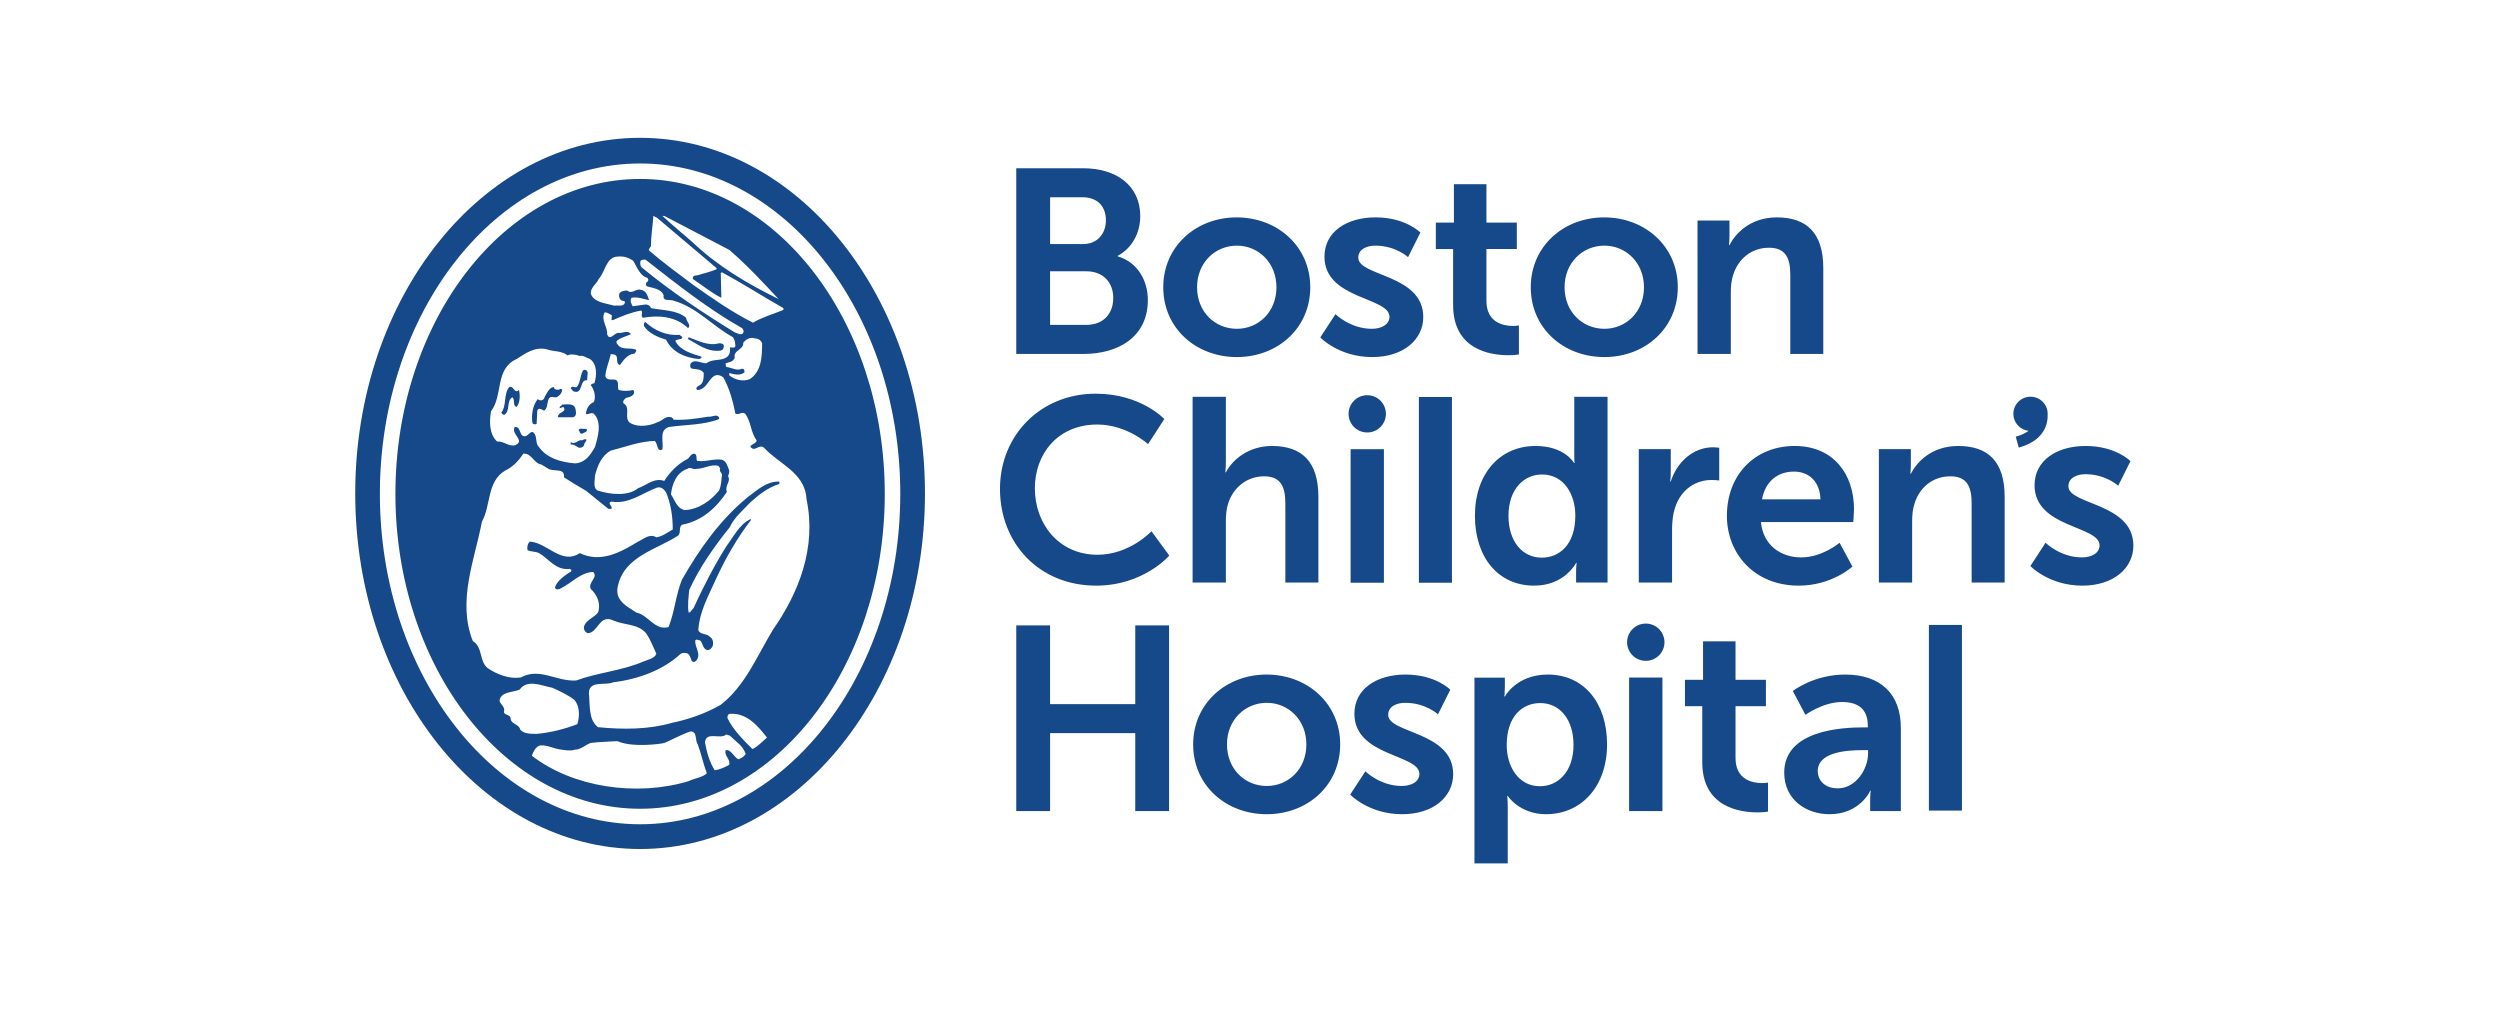
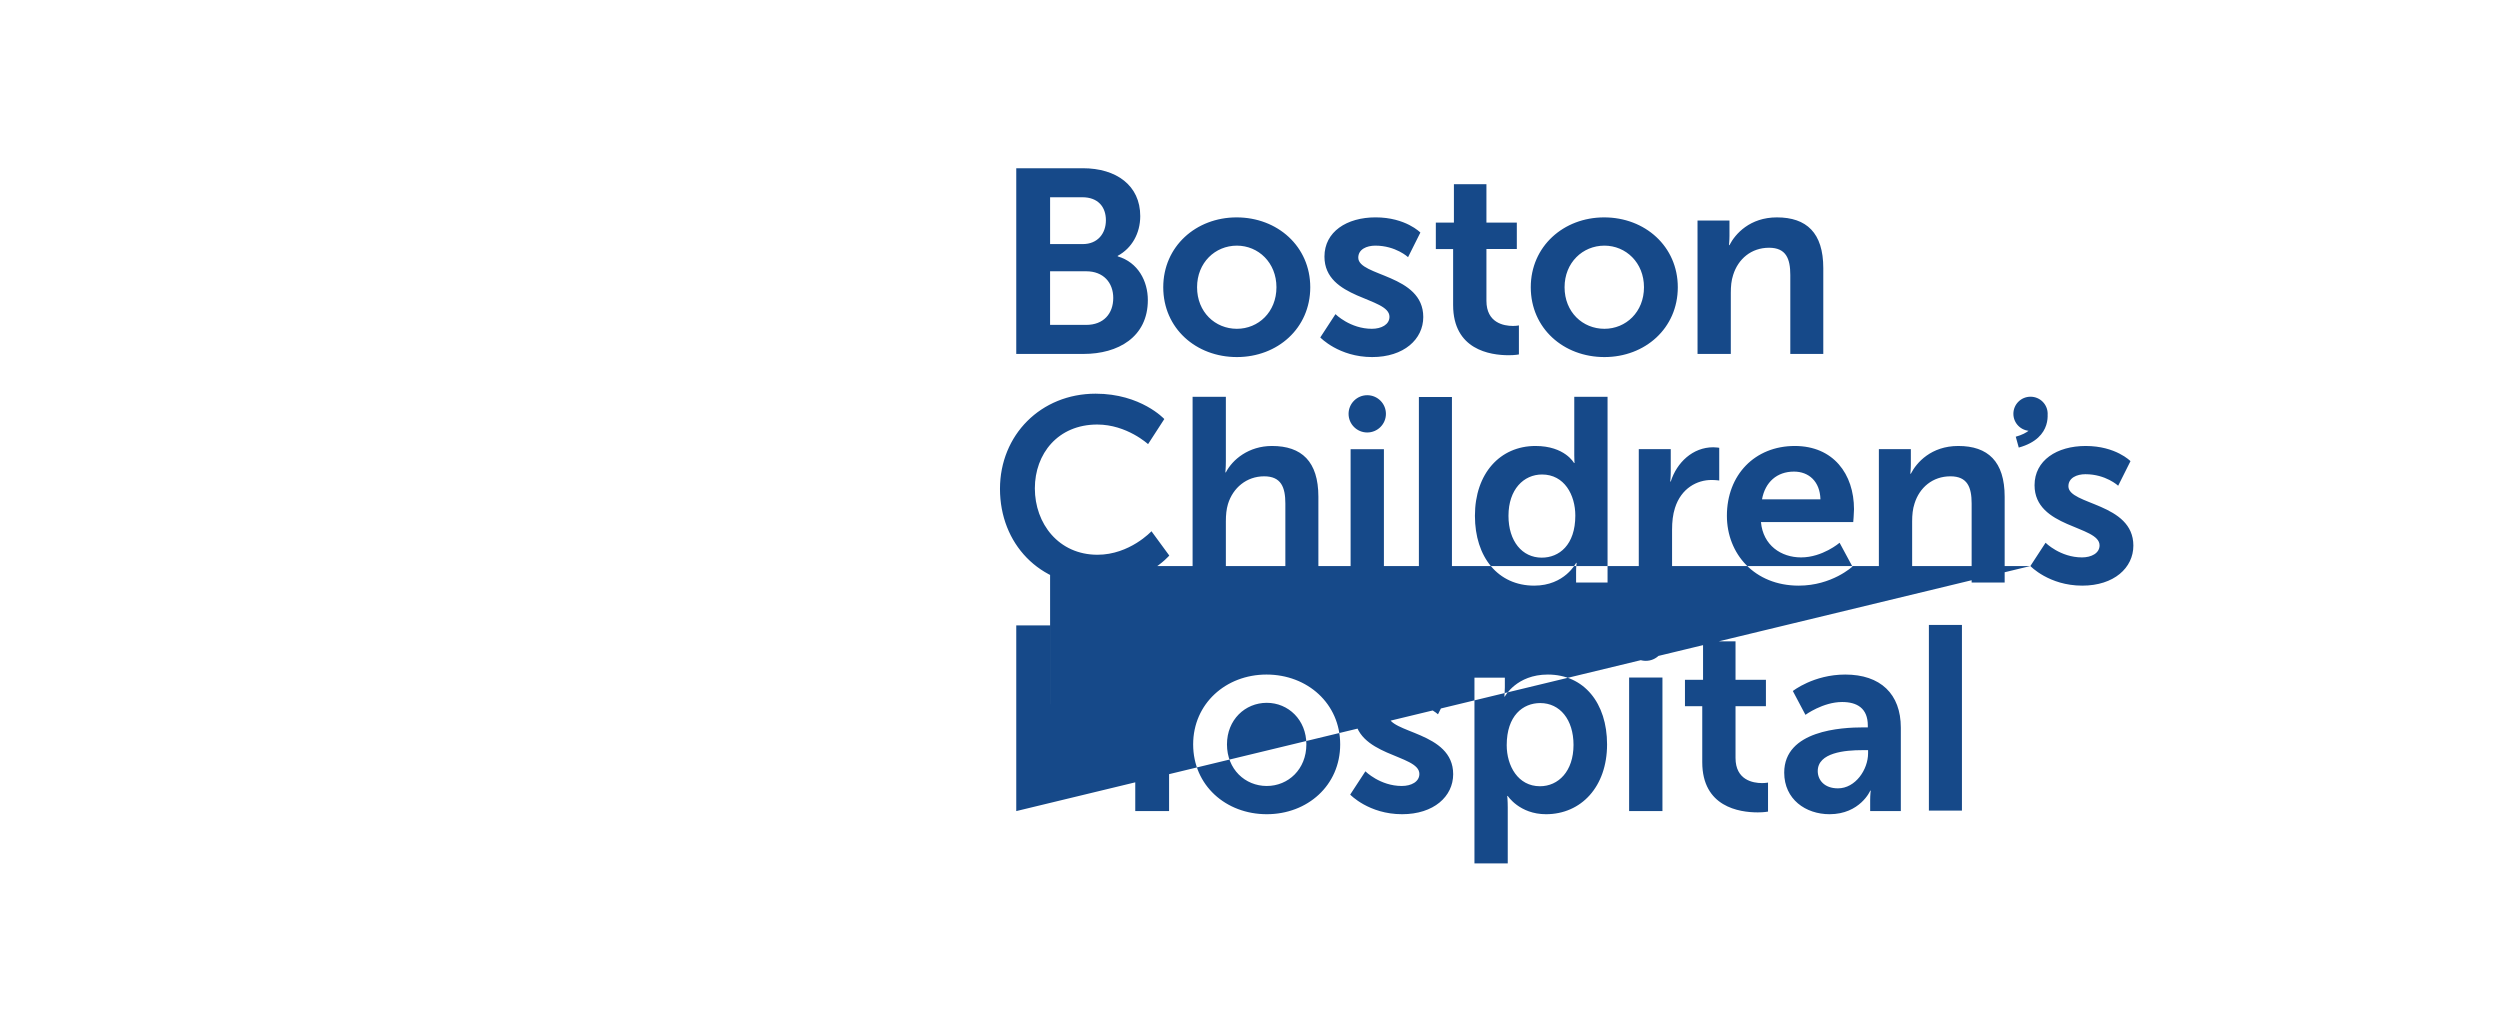
<svg xmlns="http://www.w3.org/2000/svg" width="133" height="54" viewBox="0 0 133 54" fill="none">
-   <path d="M49.208 26.249C49.208 36.697 42.423 45.167 34.053 45.167C25.681 45.167 18.898 36.697 18.898 26.249C18.898 15.803 25.681 7.332 34.053 7.332C42.423 7.332 49.208 15.803 49.208 26.249ZM34.053 43.851C41.686 43.851 47.895 35.966 47.895 26.274C47.895 16.582 41.686 8.697 34.053 8.697C26.419 8.697 20.209 16.582 20.209 26.274C20.209 35.966 26.42 43.851 34.053 43.851ZM34.053 9.52C41.23 9.52 47.07 17.036 47.07 26.273C47.07 35.511 41.23 43.026 34.053 43.026C26.874 43.026 21.036 35.511 21.036 26.273C21.036 17.036 26.874 9.52 34.053 9.52ZM34.951 11.583L34.758 11.487C34.725 12.036 34.629 12.552 34.629 13.101C34.596 13.165 34.498 13.23 34.53 13.326C35.275 13.972 36.115 14.584 36.892 15.165C37.894 15.875 38.961 16.617 40.059 17.166C40.544 16.875 41.126 16.713 41.677 16.489V16.392C40.544 15.746 39.542 15.101 38.411 14.487L38.345 14.52C38.345 14.972 38.377 15.423 38.377 15.843C37.861 15.585 37.345 15.165 36.859 14.843V14.778C36.859 14.682 36.989 14.649 37.085 14.649C37.439 14.552 37.795 14.457 38.119 14.326V14.262L34.951 11.583ZM35.339 11.487H35.242C35.76 11.971 36.276 12.39 36.793 12.842C38.185 14.166 39.767 15.101 41.418 15.907C40.513 14.94 39.768 14.133 38.798 13.294L35.339 11.487ZM33.689 13.875C33.463 13.712 33.172 13.616 32.882 13.649C32.234 13.649 32.203 14.487 31.846 14.843C31.751 15.101 31.427 15.262 31.427 15.617C31.588 16.101 32.234 16.132 32.686 16.262C32.882 16.23 33.14 16.326 33.237 16.132C33.269 16.003 33.172 16.003 33.108 16.003C32.946 15.939 32.915 15.779 32.946 15.617C33.044 15.488 33.206 15.456 33.369 15.456C33.626 15.681 33.819 15.326 34.11 15.422C34.368 15.456 34.467 15.746 34.53 15.972C34.24 15.907 33.918 15.779 33.592 15.842C33.497 16.004 33.592 16.165 33.657 16.294C33.851 16.262 34.11 16.23 34.337 16.198C34.468 16.198 34.596 16.262 34.629 16.391C35.275 16.52 36.019 16.488 36.502 16.907C36.502 17.102 36.794 17.294 36.601 17.456C35.986 16.843 35.048 16.747 34.208 16.907C34.046 16.811 34.24 16.617 34.11 16.52C33.56 16.617 33.108 16.811 32.59 17.037L32.526 17.004C32.559 16.908 32.526 16.843 32.559 16.779C32.429 16.714 32.333 16.617 32.17 16.617C31.945 17.004 32.333 17.392 32.299 17.779C32.461 18.198 32.686 17.649 32.946 17.715C33.14 17.715 33.431 17.552 33.56 17.779C33.302 17.908 33.044 17.94 32.817 18.132C32.753 18.231 32.85 18.296 32.882 18.359C33.108 18.649 33.56 18.456 33.851 18.618C33.851 18.683 33.818 18.747 33.754 18.811C33.368 18.843 33.172 19.166 32.979 19.424C32.786 19.359 32.849 19.134 32.816 19.004C32.786 18.843 32.59 18.843 32.495 18.843C32.396 19.263 32.234 19.618 32.203 20.005C32.267 20.263 32.558 20.167 32.719 20.198C32.978 20.263 32.816 20.587 32.914 20.747C33.14 20.811 33.431 20.811 33.689 20.747C33.722 20.779 33.754 20.844 33.722 20.941C33.626 21.102 33.463 21.134 33.302 21.167C33.237 21.23 33.107 21.328 33.172 21.457C33.592 21.682 33.14 22.296 33.56 22.521C33.98 22.748 34.596 22.651 34.984 22.458C35.242 22.392 35.403 22.102 35.727 22.199C35.76 22.263 35.824 22.231 35.824 22.327C36.471 22.361 37.085 22.263 37.666 22.168C37.894 22.199 38.119 22.006 38.248 22.199C38.248 22.231 38.282 22.263 38.248 22.296C37.439 22.618 36.471 22.587 35.597 22.715C35.048 22.876 35.307 23.457 35.242 23.909C34.92 24.069 35.016 23.586 34.821 23.456C33.98 23.488 33.269 23.779 32.495 23.973C32.008 24.232 31.783 24.779 31.654 25.296C31.654 25.586 31.523 25.973 31.815 26.103C32.429 26.297 33.399 26.425 33.947 25.973C34.402 25.813 34.821 25.393 35.34 25.586C35.597 25.167 36.018 24.715 36.502 24.456C36.697 24.392 36.697 24.166 36.923 24.134C37.117 24.167 37.02 24.425 37.085 24.521C37.538 24.585 37.958 24.392 38.411 24.456C38.67 24.554 38.702 24.811 38.798 25.037C38.798 25.136 38.767 25.263 38.734 25.328C38.896 25.65 38.539 25.813 38.67 26.167C38.119 27.006 37.345 27.715 36.309 27.909C36.083 28.005 36.245 28.328 36.083 28.489C34.951 29.232 33.238 29.586 32.882 31.135C32.655 31.942 33.369 32.264 33.851 32.587C34.498 32.717 34.822 33.555 35.566 33.362C35.889 32.555 35.954 31.651 36.276 30.845C37.214 29.2 38.314 27.651 39.768 26.457C40.254 26.103 40.74 25.619 41.418 25.619C41.515 25.619 41.45 25.715 41.45 25.748C40.835 25.941 40.319 26.36 39.898 26.747C39.543 27.136 39.057 27.522 38.831 28.038C38.023 29.038 37.182 30.232 36.665 31.394C36.633 31.781 36.568 32.2 36.633 32.587C36.762 32.587 36.794 32.426 36.892 32.362C37.408 31.232 37.99 30.104 38.636 29.071C39.025 28.554 39.347 27.877 39.93 27.618L39.963 27.651C39.219 28.618 38.605 29.683 38.086 30.813C37.699 31.683 37.213 32.523 37.15 33.524C37.247 33.782 37.603 33.684 37.765 33.878C37.926 33.974 37.958 34.169 37.926 34.33C37.894 34.459 37.765 34.589 37.636 34.589C37.376 34.524 37.408 34.233 37.247 34.072C37.15 34.072 37.054 33.974 36.989 34.072C36.956 34.459 37.345 34.815 37.021 35.168C36.73 35.362 36.794 34.91 36.601 34.781C36.502 34.717 36.309 34.717 36.213 34.781C35.275 35.653 33.947 36.137 32.624 36.298C32.204 36.492 31.33 36.169 31.33 36.879C31.395 37.524 31.298 38.298 31.815 38.686C33.141 38.815 34.498 38.815 35.728 38.46C36.665 38.266 37.571 37.942 38.346 37.492C39.64 36.492 40.287 34.878 41.126 33.491C42.483 31.555 43.455 29.135 42.905 26.554C42.84 25.136 41.418 24.682 40.641 23.811C40.417 23.65 40.254 23.909 40.059 23.876C39.671 23.682 40.254 23.649 40.254 23.424C39.93 23.005 39.963 22.425 39.64 22.005C39.446 21.876 39.316 22.101 39.122 22.005C38.993 21.327 38.799 20.651 38.477 20.069C37.765 19.584 37.733 20.779 37.085 20.746C37.085 20.714 37.02 20.714 37.053 20.651C37.053 20.552 37.213 20.52 37.279 20.456C37.439 20.327 37.439 20.037 37.439 19.843C37.312 19.648 37.085 19.648 36.859 19.618C36.73 19.618 36.697 19.488 36.73 19.359C36.923 19.068 37.279 19.327 37.571 19.327C37.894 19.1 38.217 19.198 38.54 19.068C38.799 18.971 38.864 18.746 38.831 18.489C38.928 18.455 39.057 18.552 39.122 18.423C39.122 18.262 39.09 18.068 38.993 17.939C37.926 17.358 37.085 16.359 35.857 16.003C35.663 15.907 35.242 16.069 35.307 15.712C35.178 15.358 34.725 15.326 34.402 15.229C34.337 15.132 34.368 15.002 34.468 14.971C34.499 14.906 34.499 14.842 34.434 14.777C34.046 14.681 33.885 14.197 33.689 13.875ZM34.337 13.811C34.239 13.811 34.143 13.811 34.078 13.875C34.046 13.972 34.046 14.133 34.143 14.229C35.662 15.488 37.407 16.65 39.089 17.683C39.219 17.715 39.38 17.843 39.51 17.746C39.606 17.649 39.542 17.52 39.478 17.456C37.699 16.456 35.986 15.101 34.337 13.811ZM36.147 17.811C35.468 17.876 34.821 17.585 34.337 17.134C34.239 17.166 34.239 17.294 34.271 17.359C34.498 17.715 34.984 17.94 35.435 18.069C35.76 18.747 36.471 19.037 37.182 19.101C37.247 19.069 37.345 19.069 37.312 18.972C36.794 18.811 36.18 18.649 35.922 18.132C36.018 18.037 36.18 18.069 36.276 18.004C36.341 17.908 36.212 17.876 36.147 17.811ZM38.248 18.262C37.699 18.424 37.15 18.132 36.633 17.94L36.6 18.037C37.149 18.327 37.636 18.747 38.345 18.649C38.442 18.619 38.508 18.553 38.508 18.424C38.508 18.296 38.411 18.262 38.248 18.262ZM40.544 18.262C40.481 18.102 40.349 18.004 40.156 18.004C39.898 17.908 39.671 18.069 39.542 18.231C39.575 18.619 38.992 18.619 39.089 19.037C38.992 19.264 38.766 19.264 38.605 19.328C38.605 19.425 38.605 19.456 38.636 19.522C38.927 19.554 39.187 19.748 39.478 19.618C39.606 19.618 39.606 19.715 39.606 19.811C39.38 20.005 39.025 19.909 38.798 19.844V19.972C39.089 20.198 39.51 20.328 39.898 20.166C40.513 19.748 40.544 18.972 40.544 18.262ZM30.198 18.908C29.874 18.649 29.455 18.714 29.098 18.585C28.452 18.424 27.936 18.811 27.482 19.101C26.319 19.619 26.771 21.038 26.123 21.878C26.026 22.426 26.026 23.103 26.447 23.489C26.804 23.457 27.062 23.78 27.417 23.683C27.967 23.426 27.158 23.103 27.386 22.716C27.708 22.684 27.611 23.103 27.838 23.2C28.063 23.264 28.128 23.007 28.323 22.974C28.614 23.135 28.452 23.523 28.646 23.748C29.066 24.362 29.809 24.587 30.585 24.652C31.135 24.619 31.394 24.233 31.653 23.78C31.814 23.232 32.04 22.458 31.588 22.007C31.426 21.91 31.265 22.103 31.167 22.007C31.2 21.749 31.33 21.49 31.588 21.393C31.717 21.135 31.621 20.716 31.426 20.489C31.459 20.425 31.556 20.393 31.621 20.393C31.75 19.974 31.783 19.392 31.394 19.102C31.199 19.038 31.007 18.878 30.813 18.941C30.813 18.941 30.779 18.941 30.779 18.909C30.619 18.877 30.36 18.811 30.198 18.908ZM31.265 19.811C31.234 19.715 31.167 19.65 31.04 19.683C30.845 19.941 30.91 20.328 30.683 20.587C30.585 20.651 30.424 20.489 30.36 20.651L30.489 20.811C31.04 21.038 30.813 20.167 31.234 20.231L31.265 19.811ZM27.611 20.747C27.353 20.973 27.353 20.521 27.096 20.586C26.772 20.973 26.965 21.587 26.674 21.941C26.706 22.039 26.772 22.07 26.835 22.07C27.159 21.844 26.932 21.328 27.256 21.134C27.417 21.263 27.256 21.587 27.482 21.65C27.675 21.425 27.675 21.006 27.611 20.747ZM29.809 20.683C29.712 20.779 29.487 20.747 29.455 20.587C29.197 20.62 29.067 20.973 28.969 21.134C28.937 21.296 28.742 21.361 28.614 21.23C28.355 21.521 28.257 22.038 28.323 22.49C28.355 22.587 28.484 22.587 28.548 22.553L28.581 21.877C28.614 21.65 28.809 21.779 28.937 21.844C29.13 21.748 29.098 21.49 29.163 21.296C29.259 21.006 29.421 21.167 29.616 21.134C29.778 21.038 29.907 20.909 29.907 20.715L29.809 20.683ZM30.619 21.779C30.555 21.425 30.167 21.521 29.907 21.521C29.875 21.619 29.745 21.587 29.778 21.715L29.972 21.65C30.198 21.94 29.649 21.909 29.681 22.199H30.489C30.683 22.134 30.651 21.941 30.619 21.779ZM31.2 22.811C31.071 22.845 30.845 22.748 30.779 22.876C30.845 22.94 30.845 23.103 30.974 23.07C31.071 23.006 31.298 22.974 31.2 22.811ZM31.071 23.683C31.071 23.555 31.2 23.489 31.2 23.393C31.135 23.328 31.04 23.393 30.974 23.425C30.748 23.361 30.619 23.683 30.36 23.523V23.651C30.52 23.619 30.651 23.747 30.779 23.812C30.909 23.845 31.04 23.78 31.071 23.683ZM28.809 24.716C28.388 24.651 28.29 24.102 27.838 24.135C27.611 24.49 27.288 24.845 26.868 25.038C25.898 25.62 26.124 26.878 25.64 27.748C25.252 29.781 24.313 31.975 25.154 34.105C25.704 34.429 25.477 35.202 25.963 35.557C26.447 35.88 27.096 36.137 27.708 36.041C28.711 35.492 29.584 36.265 30.651 36.202C31.783 35.783 33.077 35.686 34.208 35.202C34.434 35.104 34.821 35.04 34.919 34.782C34.757 34.429 34.596 34.008 34.368 33.684C33.917 33.168 33.205 33.267 32.623 33.008C31.88 32.653 31.814 33.684 31.265 33.684C31.103 33.621 31.04 33.459 31.071 33.331C31.168 32.976 31.588 32.878 31.814 32.587C31.977 32.137 31.782 31.653 31.426 31.329C31.265 30.976 31.846 30.716 31.555 30.426C30.877 30.457 30.424 31.007 29.842 31.297C29.745 31.362 29.584 31.395 29.519 31.265C29.616 30.91 30.069 30.588 30.392 30.395V30.298C30.36 30.298 30.327 30.298 30.327 30.265C29.551 30.361 29.197 29.716 28.678 29.426C28.485 29.329 28.227 29.361 28.064 29.265C28.032 29.103 28.064 28.91 28.194 28.813C29.131 28.877 29.875 30.071 30.845 29.426C31.977 29.974 33.044 29.361 33.947 28.813C34.239 28.684 34.562 28.361 34.919 28.587C35.275 28.523 35.5 28.329 35.791 28.168C35.791 27.489 35.694 26.813 35.436 26.199C35.339 26.04 35.178 25.877 34.951 25.941C34.176 26.231 33.431 26.845 32.526 26.684C32.268 26.747 32.624 26.941 32.526 27.071H32.366L31.168 26.103C30.779 25.877 30.392 25.651 30.003 25.394C30.069 24.845 29.389 25.136 29.13 24.91L28.809 24.716ZM38.217 24.78C37.795 24.683 37.473 24.942 37.053 24.942C36.859 25.007 36.73 24.812 36.567 24.942C35.986 25.136 35.76 25.748 35.694 26.297C35.889 26.587 36.017 27.071 36.438 27.136C37.181 27.102 37.83 26.618 38.248 26.104C38.377 25.845 38.377 25.523 38.411 25.232C38.377 25.136 38.248 25.07 38.314 24.91L38.217 24.78ZM30.555 37.234C30.231 36.976 29.809 36.784 29.39 36.59C28.839 36.493 28.064 36.105 27.645 36.686C27.288 36.847 26.608 36.784 26.577 37.299C26.642 37.493 26.9 37.623 26.805 37.879C26.835 38.042 27.096 38.008 27.159 38.17C27.159 38.556 27.611 38.493 27.676 38.816C27.869 39.042 28.227 39.042 28.549 39.042C29.293 38.977 30.037 38.784 30.716 38.526C30.845 38.106 30.845 37.557 30.555 37.234ZM40.803 39.236C40.319 38.623 39.736 37.913 38.83 37.976C38.701 38.008 38.701 38.106 38.701 38.203C38.993 38.816 39.542 39.363 40.028 39.849C40.319 39.719 40.544 39.462 40.803 39.236ZM37.117 39.591C36.956 39.364 37.117 38.913 36.73 38.913C36.244 39.074 35.503 39.474 35.339 39.526C35.175 39.578 33.626 39.784 32.849 39.428C32.397 39.462 31.88 39.462 31.426 39.526C31.136 39.622 30.909 39.881 30.586 39.881C30.36 39.978 29.875 39.881 29.875 39.881C29.488 39.849 29.131 39.622 28.742 39.655C28.485 39.719 28.389 39.977 28.291 40.203C30.457 41.881 33.851 42.397 36.633 41.558C36.956 41.397 37.376 41.365 37.603 41.139C37.408 40.623 37.312 40.106 37.117 39.591ZM38.637 39.073C38.314 39.364 37.57 38.88 37.504 39.493C37.603 40.01 37.732 40.525 38.022 40.978C38.282 40.946 38.573 40.816 38.798 40.687C38.864 40.365 38.508 40.203 38.605 39.913C38.895 39.849 39.025 40.268 39.284 40.396C39.446 40.333 39.606 40.235 39.671 40.106C39.51 39.654 39.187 39.493 38.83 39.137L38.637 39.073Z" fill="#164989" />
-   <path d="M54.065 8.95H57.607C59.392 8.95 60.661 9.868 60.661 11.496C60.661 12.414 60.214 13.207 59.462 13.61V13.638C60.549 13.958 61.065 14.96 61.065 15.963C61.065 17.938 59.475 18.829 57.649 18.829H54.065V8.95ZM57.607 12.985C58.388 12.985 58.834 12.428 58.834 11.718C58.834 11.009 58.416 10.494 57.58 10.494H55.865V12.985H57.607ZM57.788 17.284C58.709 17.284 59.225 16.686 59.225 15.851C59.225 15.03 58.695 14.432 57.788 14.432H55.864V17.284H57.788ZM65.788 11.565C67.963 11.565 69.706 13.11 69.706 15.281C69.706 17.465 67.964 18.996 65.802 18.996C63.628 18.996 61.885 17.465 61.885 15.281C61.885 13.11 63.628 11.565 65.788 11.565ZM65.802 17.492C66.945 17.492 67.907 16.602 67.907 15.281C67.907 13.973 66.945 13.068 65.802 13.068C64.645 13.068 63.684 13.973 63.684 15.281C63.684 16.602 64.645 17.492 65.802 17.492ZM70.239 17.952C70.239 17.952 71.228 18.996 72.999 18.996C74.686 18.996 75.718 18.049 75.718 16.866C75.718 14.585 72.26 14.71 72.26 13.707C72.26 13.263 72.707 13.068 73.167 13.068C74.253 13.068 74.909 13.681 74.909 13.681L75.564 12.372C75.564 12.372 74.783 11.564 73.18 11.564C71.646 11.564 70.461 12.33 70.461 13.652C70.461 15.935 73.92 15.796 73.92 16.852C73.92 17.269 73.486 17.492 72.984 17.492C71.828 17.492 71.047 16.713 71.047 16.713L70.239 17.952ZM77.306 16.227C77.306 18.605 79.272 18.898 80.263 18.898C80.597 18.898 80.806 18.856 80.806 18.856V17.311C80.806 17.311 80.681 17.34 80.485 17.34C79.998 17.34 79.078 17.173 79.078 16.004V13.248H80.695V11.843H79.078V9.798H77.348V11.844H76.386V13.249H77.306V16.227ZM85.34 11.565C87.516 11.565 89.259 13.11 89.259 15.281C89.259 17.465 87.516 18.996 85.355 18.996C83.179 18.996 81.437 17.465 81.437 15.281C81.437 13.11 83.179 11.565 85.34 11.565ZM85.355 17.492C86.497 17.492 87.46 16.602 87.46 15.281C87.46 13.973 86.497 13.068 85.355 13.068C84.197 13.068 83.235 13.973 83.235 15.281C83.235 16.602 84.197 17.492 85.355 17.492ZM90.309 18.829H92.079V15.572C92.079 15.239 92.106 14.919 92.204 14.627C92.469 13.777 93.166 13.18 94.114 13.18C95.02 13.18 95.244 13.764 95.244 14.627V18.829H96.999V14.264C96.999 12.387 96.108 11.565 94.532 11.565C93.095 11.565 92.316 12.442 92.008 13.04H91.98C91.98 13.04 92.008 12.818 92.008 12.553V11.732H90.308L90.309 18.829ZM58.288 20.944C55.374 20.944 53.199 23.142 53.199 26.007C53.199 28.916 55.291 31.156 58.316 31.156C60.84 31.156 62.206 29.555 62.206 29.555L61.258 28.262C61.258 28.262 60.101 29.513 58.386 29.513C56.322 29.513 55.054 27.858 55.054 25.98C55.054 24.143 56.281 22.585 58.372 22.585C59.948 22.585 61.077 23.628 61.077 23.628L61.941 22.293C61.941 22.293 60.7 20.944 58.288 20.944ZM63.446 30.989H65.216V27.733C65.216 27.4 65.244 27.093 65.328 26.815C65.593 25.952 66.318 25.34 67.253 25.34C68.158 25.34 68.381 25.924 68.381 26.787V30.989H70.138V26.426C70.138 24.547 69.246 23.726 67.67 23.726C66.429 23.726 65.566 24.45 65.216 25.131H65.189C65.189 25.131 65.216 24.881 65.216 24.533V21.11H63.446V30.989ZM81.688 23.726C83.249 23.726 83.737 24.63 83.737 24.63H83.765C83.765 24.63 83.751 24.45 83.751 24.227V21.11H85.522V30.989H83.848V30.404C83.848 30.141 83.876 29.945 83.876 29.945H83.848C83.848 29.945 83.249 31.156 81.618 31.156C79.694 31.156 78.466 29.639 78.466 27.441C78.466 25.187 79.805 23.726 81.688 23.726ZM82.022 29.667C82.943 29.667 83.807 29 83.807 27.428C83.807 26.328 83.222 25.243 82.037 25.243C81.06 25.243 80.251 26.036 80.251 27.441C80.251 28.791 80.977 29.667 82.022 29.667ZM87.184 30.989H88.954V28.179C88.954 27.761 88.996 27.371 89.108 27.024C89.442 25.966 90.293 25.535 91.046 25.535C91.282 25.535 91.463 25.563 91.463 25.563V23.823C91.463 23.823 91.31 23.795 91.143 23.795C90.056 23.795 89.205 24.603 88.884 25.619H88.856C88.856 25.619 88.884 25.382 88.884 25.117V23.893H87.183V30.989H87.184ZM95.482 23.726C97.531 23.726 98.633 25.215 98.633 27.093C98.633 27.302 98.592 27.775 98.592 27.775H93.683C93.795 29.013 94.756 29.654 95.817 29.654C96.96 29.654 97.866 28.875 97.866 28.875L98.549 30.141C98.549 30.141 97.462 31.156 95.691 31.156C93.335 31.156 91.871 29.458 91.871 27.441C91.87 25.257 93.363 23.726 95.482 23.726ZM96.848 26.564C96.821 25.604 96.222 25.089 95.44 25.089C94.534 25.089 93.907 25.646 93.739 26.564H96.848ZM99.956 30.989H101.726V27.733C101.726 27.4 101.756 27.079 101.853 26.787C102.117 25.939 102.815 25.34 103.763 25.34C104.669 25.34 104.891 25.924 104.891 26.787V30.989H106.648V26.426C106.648 24.547 105.756 23.726 104.18 23.726C102.744 23.726 101.964 24.603 101.657 25.201H101.629C101.629 25.201 101.657 24.978 101.657 24.714V23.893H99.956V30.989H99.956ZM108.016 30.113C108.016 30.113 109.005 31.156 110.776 31.156C112.463 31.156 113.495 30.209 113.495 29.027C113.495 26.745 110.039 26.87 110.039 25.869C110.039 25.424 110.483 25.228 110.944 25.228C112.03 25.228 112.687 25.841 112.687 25.841L113.342 24.533C113.342 24.533 112.561 23.726 110.958 23.726C109.424 23.726 108.238 24.492 108.238 25.814C108.238 28.095 111.697 27.956 111.697 29.013C111.697 29.43 111.264 29.654 110.762 29.654C109.605 29.654 108.824 28.874 108.824 28.874L108.016 30.113ZM54.065 43.15H55.865V39.003H60.396V43.15H62.195V33.271H60.396V37.459H55.864V33.271H54.065L54.065 43.15ZM67.379 35.886C69.555 35.886 71.298 37.431 71.298 39.601C71.298 41.786 69.555 43.316 67.393 43.316C65.219 43.316 63.476 41.786 63.476 39.601C63.476 37.431 65.219 35.886 67.379 35.886ZM67.393 41.814C68.537 41.814 69.499 40.923 69.499 39.601C69.499 38.294 68.537 37.39 67.393 37.39C66.237 37.39 65.275 38.294 65.275 39.601C65.275 40.923 66.237 41.814 67.393 41.814ZM71.83 42.273C71.83 42.273 72.82 43.316 74.591 43.316C76.278 43.316 77.309 42.37 77.309 41.187C77.309 38.905 73.851 39.03 73.851 38.029C73.851 37.584 74.297 37.39 74.757 37.39C75.845 37.39 76.501 38.001 76.501 38.001L77.156 36.693C77.156 36.693 76.375 35.886 74.772 35.886C73.239 35.886 72.054 36.651 72.054 37.973C72.054 40.255 75.511 40.116 75.511 41.173C75.511 41.591 75.078 41.814 74.576 41.814C73.419 41.814 72.639 41.034 72.639 41.034L71.83 42.273ZM78.441 36.053H80.058V36.568C80.058 36.833 80.031 37.055 80.031 37.055H80.058C80.058 37.055 80.672 35.886 82.345 35.886C84.269 35.886 85.496 37.403 85.496 39.601C85.496 41.856 84.116 43.316 82.248 43.316C80.839 43.316 80.212 42.343 80.212 42.343H80.185C80.185 42.343 80.212 42.593 80.212 42.955V45.932H78.441V36.053ZM81.927 41.828C82.903 41.828 83.711 41.034 83.711 39.629C83.711 38.28 82.986 37.403 81.941 37.403C81.021 37.403 80.157 38.071 80.157 39.644C80.157 40.742 80.756 41.828 81.927 41.828ZM90.56 40.548C90.56 42.927 92.526 43.219 93.516 43.219C93.85 43.219 94.059 43.177 94.059 43.177V41.633C94.059 41.633 93.934 41.66 93.738 41.66C93.251 41.66 92.33 41.495 92.33 40.325V37.571H93.947V36.165H92.33V34.119H90.602V36.165H89.64V37.571H90.56V40.548ZM99.13 38.697H99.368V38.599C99.368 37.667 98.781 37.347 98.001 37.347C96.983 37.347 96.05 38.029 96.05 38.029L95.379 36.762C95.379 36.762 96.481 35.886 98.168 35.886C100.037 35.886 101.124 36.915 101.124 38.712V43.15H99.493V42.565C99.493 42.287 99.522 42.063 99.522 42.063H99.493C99.507 42.063 98.95 43.316 97.333 43.316C96.063 43.316 94.92 42.523 94.92 41.104C94.921 38.851 97.973 38.697 99.13 38.697ZM97.778 41.94C98.713 41.94 99.382 40.937 99.382 40.074V39.908H99.074C98.168 39.908 96.704 40.033 96.704 41.021C96.704 41.494 97.053 41.94 97.778 41.94ZM75.485 31H77.243V21.121H75.485V31ZM102.617 43.124H104.375V33.246H102.617V43.124ZM108.936 22.015C108.936 21.512 108.528 21.105 108.024 21.105C107.519 21.105 107.112 21.512 107.112 22.015C107.112 22.517 107.519 22.924 108.024 22.924C108.528 22.924 108.936 22.517 108.936 22.015ZM107.398 23.811C109.287 23.289 108.905 21.811 108.902 21.796L108.322 21.955C108.333 21.992 108.558 22.869 107.238 23.233L107.398 23.811ZM71.852 31H73.624V23.896H71.852V31ZM73.731 22.017C73.731 21.47 73.287 21.025 72.737 21.025C72.189 21.025 71.744 21.47 71.744 22.017C71.744 22.564 72.189 23.008 72.737 23.008C73.287 23.008 73.731 22.564 73.731 22.017ZM86.669 43.15H88.442V36.046H86.669V43.15ZM88.55 34.167C88.55 33.619 88.105 33.174 87.556 33.174C87.007 33.174 86.562 33.619 86.562 34.167C86.562 34.714 87.007 35.157 87.556 35.157C88.105 35.157 88.55 34.714 88.55 34.167Z" fill="#164989" />
+   <path d="M54.065 8.95H57.607C59.392 8.95 60.661 9.868 60.661 11.496C60.661 12.414 60.214 13.207 59.462 13.61V13.638C60.549 13.958 61.065 14.96 61.065 15.963C61.065 17.938 59.475 18.829 57.649 18.829H54.065V8.95ZM57.607 12.985C58.388 12.985 58.834 12.428 58.834 11.718C58.834 11.009 58.416 10.494 57.58 10.494H55.865V12.985H57.607ZM57.788 17.284C58.709 17.284 59.225 16.686 59.225 15.851C59.225 15.03 58.695 14.432 57.788 14.432H55.864V17.284H57.788ZM65.788 11.565C67.963 11.565 69.706 13.11 69.706 15.281C69.706 17.465 67.964 18.996 65.802 18.996C63.628 18.996 61.885 17.465 61.885 15.281C61.885 13.11 63.628 11.565 65.788 11.565ZM65.802 17.492C66.945 17.492 67.907 16.602 67.907 15.281C67.907 13.973 66.945 13.068 65.802 13.068C64.645 13.068 63.684 13.973 63.684 15.281C63.684 16.602 64.645 17.492 65.802 17.492ZM70.239 17.952C70.239 17.952 71.228 18.996 72.999 18.996C74.686 18.996 75.718 18.049 75.718 16.866C75.718 14.585 72.26 14.71 72.26 13.707C72.26 13.263 72.707 13.068 73.167 13.068C74.253 13.068 74.909 13.681 74.909 13.681L75.564 12.372C75.564 12.372 74.783 11.564 73.18 11.564C71.646 11.564 70.461 12.33 70.461 13.652C70.461 15.935 73.92 15.796 73.92 16.852C73.92 17.269 73.486 17.492 72.984 17.492C71.828 17.492 71.047 16.713 71.047 16.713L70.239 17.952ZM77.306 16.227C77.306 18.605 79.272 18.898 80.263 18.898C80.597 18.898 80.806 18.856 80.806 18.856V17.311C80.806 17.311 80.681 17.34 80.485 17.34C79.998 17.34 79.078 17.173 79.078 16.004V13.248H80.695V11.843H79.078V9.798H77.348V11.844H76.386V13.249H77.306V16.227ZM85.34 11.565C87.516 11.565 89.259 13.11 89.259 15.281C89.259 17.465 87.516 18.996 85.355 18.996C83.179 18.996 81.437 17.465 81.437 15.281C81.437 13.11 83.179 11.565 85.34 11.565ZM85.355 17.492C86.497 17.492 87.46 16.602 87.46 15.281C87.46 13.973 86.497 13.068 85.355 13.068C84.197 13.068 83.235 13.973 83.235 15.281C83.235 16.602 84.197 17.492 85.355 17.492ZM90.309 18.829H92.079V15.572C92.079 15.239 92.106 14.919 92.204 14.627C92.469 13.777 93.166 13.18 94.114 13.18C95.02 13.18 95.244 13.764 95.244 14.627V18.829H96.999V14.264C96.999 12.387 96.108 11.565 94.532 11.565C93.095 11.565 92.316 12.442 92.008 13.04H91.98C91.98 13.04 92.008 12.818 92.008 12.553V11.732H90.308L90.309 18.829ZM58.288 20.944C55.374 20.944 53.199 23.142 53.199 26.007C53.199 28.916 55.291 31.156 58.316 31.156C60.84 31.156 62.206 29.555 62.206 29.555L61.258 28.262C61.258 28.262 60.101 29.513 58.386 29.513C56.322 29.513 55.054 27.858 55.054 25.98C55.054 24.143 56.281 22.585 58.372 22.585C59.948 22.585 61.077 23.628 61.077 23.628L61.941 22.293C61.941 22.293 60.7 20.944 58.288 20.944ZM63.446 30.989H65.216V27.733C65.216 27.4 65.244 27.093 65.328 26.815C65.593 25.952 66.318 25.34 67.253 25.34C68.158 25.34 68.381 25.924 68.381 26.787V30.989H70.138V26.426C70.138 24.547 69.246 23.726 67.67 23.726C66.429 23.726 65.566 24.45 65.216 25.131H65.189C65.189 25.131 65.216 24.881 65.216 24.533V21.11H63.446V30.989ZM81.688 23.726C83.249 23.726 83.737 24.63 83.737 24.63H83.765C83.765 24.63 83.751 24.45 83.751 24.227V21.11H85.522V30.989H83.848V30.404C83.848 30.141 83.876 29.945 83.876 29.945H83.848C83.848 29.945 83.249 31.156 81.618 31.156C79.694 31.156 78.466 29.639 78.466 27.441C78.466 25.187 79.805 23.726 81.688 23.726ZM82.022 29.667C82.943 29.667 83.807 29 83.807 27.428C83.807 26.328 83.222 25.243 82.037 25.243C81.06 25.243 80.251 26.036 80.251 27.441C80.251 28.791 80.977 29.667 82.022 29.667ZM87.184 30.989H88.954V28.179C88.954 27.761 88.996 27.371 89.108 27.024C89.442 25.966 90.293 25.535 91.046 25.535C91.282 25.535 91.463 25.563 91.463 25.563V23.823C91.463 23.823 91.31 23.795 91.143 23.795C90.056 23.795 89.205 24.603 88.884 25.619H88.856C88.856 25.619 88.884 25.382 88.884 25.117V23.893H87.183V30.989H87.184ZM95.482 23.726C97.531 23.726 98.633 25.215 98.633 27.093C98.633 27.302 98.592 27.775 98.592 27.775H93.683C93.795 29.013 94.756 29.654 95.817 29.654C96.96 29.654 97.866 28.875 97.866 28.875L98.549 30.141C98.549 30.141 97.462 31.156 95.691 31.156C93.335 31.156 91.871 29.458 91.871 27.441C91.87 25.257 93.363 23.726 95.482 23.726ZM96.848 26.564C96.821 25.604 96.222 25.089 95.44 25.089C94.534 25.089 93.907 25.646 93.739 26.564H96.848ZM99.956 30.989H101.726V27.733C101.726 27.4 101.756 27.079 101.853 26.787C102.117 25.939 102.815 25.34 103.763 25.34C104.669 25.34 104.891 25.924 104.891 26.787V30.989H106.648V26.426C106.648 24.547 105.756 23.726 104.18 23.726C102.744 23.726 101.964 24.603 101.657 25.201H101.629C101.629 25.201 101.657 24.978 101.657 24.714V23.893H99.956V30.989H99.956ZM108.016 30.113C108.016 30.113 109.005 31.156 110.776 31.156C112.463 31.156 113.495 30.209 113.495 29.027C113.495 26.745 110.039 26.87 110.039 25.869C110.039 25.424 110.483 25.228 110.944 25.228C112.03 25.228 112.687 25.841 112.687 25.841L113.342 24.533C113.342 24.533 112.561 23.726 110.958 23.726C109.424 23.726 108.238 24.492 108.238 25.814C108.238 28.095 111.697 27.956 111.697 29.013C111.697 29.43 111.264 29.654 110.762 29.654C109.605 29.654 108.824 28.874 108.824 28.874L108.016 30.113ZH55.865V39.003H60.396V43.15H62.195V33.271H60.396V37.459H55.864V33.271H54.065L54.065 43.15ZM67.379 35.886C69.555 35.886 71.298 37.431 71.298 39.601C71.298 41.786 69.555 43.316 67.393 43.316C65.219 43.316 63.476 41.786 63.476 39.601C63.476 37.431 65.219 35.886 67.379 35.886ZM67.393 41.814C68.537 41.814 69.499 40.923 69.499 39.601C69.499 38.294 68.537 37.39 67.393 37.39C66.237 37.39 65.275 38.294 65.275 39.601C65.275 40.923 66.237 41.814 67.393 41.814ZM71.83 42.273C71.83 42.273 72.82 43.316 74.591 43.316C76.278 43.316 77.309 42.37 77.309 41.187C77.309 38.905 73.851 39.03 73.851 38.029C73.851 37.584 74.297 37.39 74.757 37.39C75.845 37.39 76.501 38.001 76.501 38.001L77.156 36.693C77.156 36.693 76.375 35.886 74.772 35.886C73.239 35.886 72.054 36.651 72.054 37.973C72.054 40.255 75.511 40.116 75.511 41.173C75.511 41.591 75.078 41.814 74.576 41.814C73.419 41.814 72.639 41.034 72.639 41.034L71.83 42.273ZM78.441 36.053H80.058V36.568C80.058 36.833 80.031 37.055 80.031 37.055H80.058C80.058 37.055 80.672 35.886 82.345 35.886C84.269 35.886 85.496 37.403 85.496 39.601C85.496 41.856 84.116 43.316 82.248 43.316C80.839 43.316 80.212 42.343 80.212 42.343H80.185C80.185 42.343 80.212 42.593 80.212 42.955V45.932H78.441V36.053ZM81.927 41.828C82.903 41.828 83.711 41.034 83.711 39.629C83.711 38.28 82.986 37.403 81.941 37.403C81.021 37.403 80.157 38.071 80.157 39.644C80.157 40.742 80.756 41.828 81.927 41.828ZM90.56 40.548C90.56 42.927 92.526 43.219 93.516 43.219C93.85 43.219 94.059 43.177 94.059 43.177V41.633C94.059 41.633 93.934 41.66 93.738 41.66C93.251 41.66 92.33 41.495 92.33 40.325V37.571H93.947V36.165H92.33V34.119H90.602V36.165H89.64V37.571H90.56V40.548ZM99.13 38.697H99.368V38.599C99.368 37.667 98.781 37.347 98.001 37.347C96.983 37.347 96.05 38.029 96.05 38.029L95.379 36.762C95.379 36.762 96.481 35.886 98.168 35.886C100.037 35.886 101.124 36.915 101.124 38.712V43.15H99.493V42.565C99.493 42.287 99.522 42.063 99.522 42.063H99.493C99.507 42.063 98.95 43.316 97.333 43.316C96.063 43.316 94.92 42.523 94.92 41.104C94.921 38.851 97.973 38.697 99.13 38.697ZM97.778 41.94C98.713 41.94 99.382 40.937 99.382 40.074V39.908H99.074C98.168 39.908 96.704 40.033 96.704 41.021C96.704 41.494 97.053 41.94 97.778 41.94ZM75.485 31H77.243V21.121H75.485V31ZM102.617 43.124H104.375V33.246H102.617V43.124ZM108.936 22.015C108.936 21.512 108.528 21.105 108.024 21.105C107.519 21.105 107.112 21.512 107.112 22.015C107.112 22.517 107.519 22.924 108.024 22.924C108.528 22.924 108.936 22.517 108.936 22.015ZM107.398 23.811C109.287 23.289 108.905 21.811 108.902 21.796L108.322 21.955C108.333 21.992 108.558 22.869 107.238 23.233L107.398 23.811ZM71.852 31H73.624V23.896H71.852V31ZM73.731 22.017C73.731 21.47 73.287 21.025 72.737 21.025C72.189 21.025 71.744 21.47 71.744 22.017C71.744 22.564 72.189 23.008 72.737 23.008C73.287 23.008 73.731 22.564 73.731 22.017ZM86.669 43.15H88.442V36.046H86.669V43.15ZM88.55 34.167C88.55 33.619 88.105 33.174 87.556 33.174C87.007 33.174 86.562 33.619 86.562 34.167C86.562 34.714 87.007 35.157 87.556 35.157C88.105 35.157 88.55 34.714 88.55 34.167Z" fill="#164989" />
</svg>